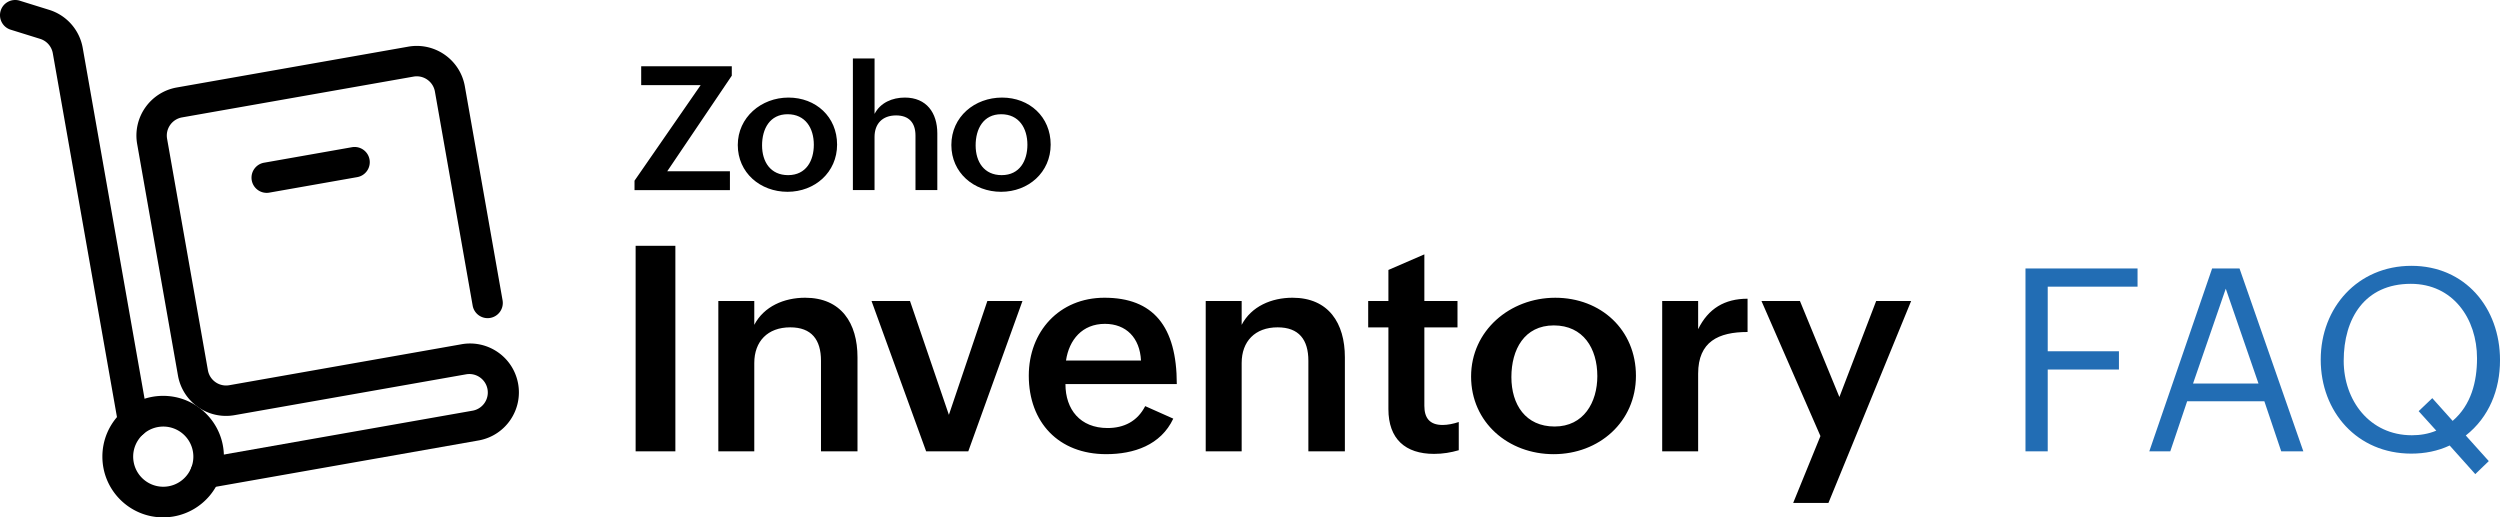
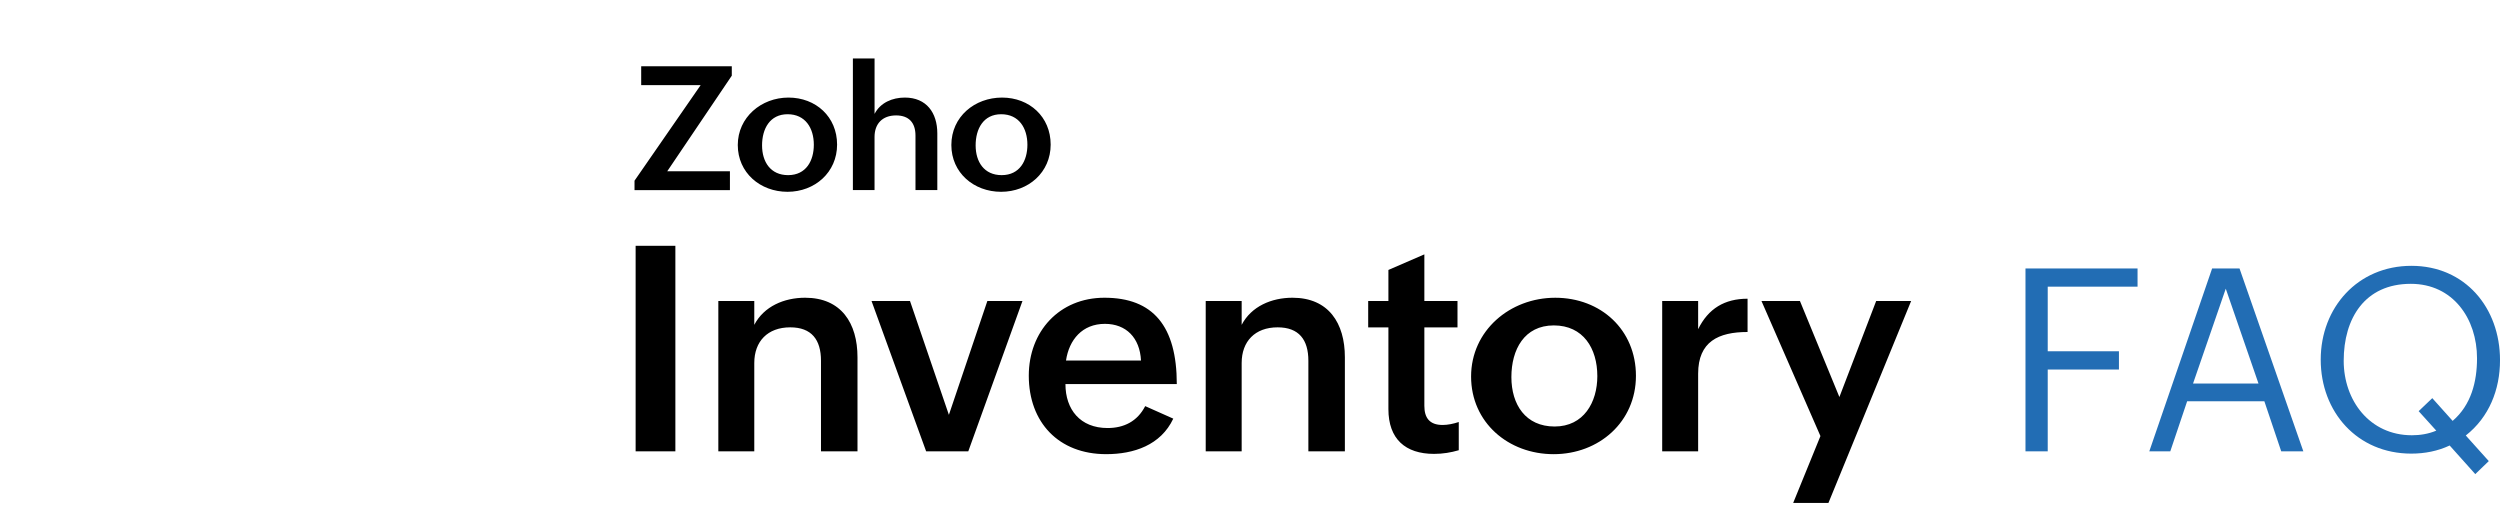
<svg xmlns="http://www.w3.org/2000/svg" id="uuid-d8b17cc8-0896-4d26-817a-5804140c1495" data-name="Layer 2" viewBox="0 0 1397.16 289.14">
  <defs>
    <style>.uuid-7d867409-6906-492a-93f4-57660e7ffa44{fill:#226db4}</style>
  </defs>
  <g id="uuid-1a07f019-e9d3-4286-8c08-9774067def30" data-name="Layer 1">
    <g style="isolation:isolate" fill="none">
      <path class="uuid-7d867409-6906-492a-93f4-57660e7ffa44" d="M1131.97 150.03h62.63v10.19h-50.2v36.1h39.8v10.2h-39.8v45.73h-12.43V150.03zM1236.29 150.03h15.29l35.68 102.22h-12.36l-9.43-28h-43.15l-9.43 28h-11.73l35.12-102.22zm25.9 64.31l-18.29-53-18.29 53h36.59zM1390.88 257.7l-7.54 7.26-14.31-15.99c-6.7 3.14-13.96 4.54-21.44 4.54-30.23 0-50.62-23.32-50.62-52.51s20.74-52.44 50.69-52.44 49.51 23.39 49.51 52.72c0 16.55-6.14 31.91-19.13 42.1l12.85 14.31zm-31.56-35.19l11.38 12.71c10.33-8.87 13.62-21.86 13.62-34.98 0-22.13-13.41-41.62-37.01-41.62-25.7 0-37.5 19.27-37.5 43.01 0 22.13 14.45 41.62 38.12 41.62 4.47 0 9.15-.7 13.62-2.58l-9.85-10.89 7.61-7.26z" />
    </g>
    <path d="M355.23 137.36h22.21v114.89h-22.21V137.36zM401.45 168.2h20.09v13.34c5.42-10.36 16.71-15.15 28.41-15.15 20.17 0 29.27 14.2 29.27 33.27v52.58h-20.4v-50.62c0-11.77-5.26-18.68-17.19-18.68-12.63 0-20.09 7.85-20.09 19.93v49.36h-20.09V168.2zM487.06 168.2h21.5l21.74 63.64 21.5-63.64h19.62l-30.29 84.05h-23.54l-30.53-84.05zM655.7 233.96c-6.98 14.83-22.05 19.85-37.51 19.85-26.53 0-43.24-17.74-43.24-43.87 0-24.64 17.03-43.55 42.3-43.55 27.15 0 40.42 15.85 40.42 48.26h-62.23c0 14.2 8.24 24.56 23.54 24.56 9.1 0 16.64-3.69 21.03-12.24l15.69 6.99zm-18.04-32.49c-.63-12.71-8.32-20.48-20.17-20.48-12.63 0-20.01 8.87-21.74 20.48h41.91zM673.83 168.2h20.09v13.34c5.42-10.36 16.71-15.15 28.41-15.15 20.17 0 29.27 14.2 29.27 33.27v52.58h-20.4v-50.62c0-11.77-5.26-18.68-17.19-18.68-12.63 0-20.09 7.85-20.09 19.93v49.36h-20.09V168.2zM815.24 251.62c-4.32 1.26-8.79 2.04-13.81 2.04-16.01 0-25.5-8.32-25.5-25.03v-45.67h-11.3v-14.75h11.3v-17.34l20.09-8.71v26.05h18.52v14.75h-18.52v43.87c0 6.59 2.83 10.67 10.2 10.67 2.83 0 5.96-.63 9.03-1.65v15.77h-.01zM869.15 166.4c25.5 0 45.12 17.89 45.12 43.63s-20.64 43.79-45.99 43.79-46.14-17.74-46.14-43.4 21.74-44.02 47.01-44.02zm23.54 43.79c0-15.46-7.85-28.33-24.33-28.33s-23.7 13.5-23.7 28.88 7.93 27.62 24.17 27.62 23.86-13.5 23.86-28.17zM928.94 168.2h20.09v15.77c5.65-11.54 14.83-17.03 27.62-17.03v18.6c-16.24 0-27.62 5.34-27.62 23.31v43.4h-20.09V168.2zM1017.38 243.7l-32.96-75.49h21.5l22.05 53.68 20.56-53.68h19.54l-46.22 112.85h-19.7l15.23-37.36z" />
    <g>
      <path d="M354.6 101l36.97-53.42h-33.23V37.04h50.63v5.25L372.9 95.71h35.03v10.54h-53.32V101zM440.64 54.53c15.36 0 27.18 10.78 27.18 26.28s-12.43 26.38-27.7 26.38-27.8-10.68-27.8-26.14 13.1-26.52 28.32-26.52zm14.18 26.37c0-9.31-4.73-17.06-14.65-17.06s-14.28 8.13-14.28 17.4 4.77 16.64 14.56 16.64c10.12-.01 14.37-8.14 14.37-16.98zM476.66 32.69h12.1v30.96c3.26-6.29 9.93-9.12 16.92-9.12 12.1 0 18.15 8.51 18.15 20.04v31.67h-12.2V75.75c0-7.28-3.78-11.25-10.83-11.25-7.75 0-12.05 4.77-12.05 12.01v29.73h-12.1V32.69h.01zM560 54.53c15.36 0 27.18 10.78 27.18 26.28s-12.43 26.38-27.7 26.38-27.8-10.68-27.8-26.14c.01-15.89 13.1-26.52 28.32-26.52zm14.18 26.37c0-9.31-4.73-17.06-14.65-17.06s-14.28 8.13-14.28 17.4 4.77 16.64 14.56 16.64c10.12-.01 14.37-8.14 14.37-16.98z" />
    </g>
    <g>
-       <path d="M74.52 244.68c-4.12 0-7.64-2.96-8.35-7.02L29.51 29.77a10.28 10.28 0 00-7.1-8.06L6.04 16.62C1.55 15.27-.99 10.53.36 6.04S6.45-.99 10.94.36c.05 0 .1.03.15.05L27.46 5.5a27.216 27.216 0 0118.78 21.33l36.65 207.88c.82 4.62-2.27 9.02-6.88 9.84-.5.08-1 .13-1.49.13zM114.88 272.94c-4.69 0-8.49-3.8-8.49-8.49 0-4.12 2.96-7.65 7.02-8.36l150.61-26.56c5.62-.95 9.4-6.28 8.45-11.9-.95-5.62-6.28-9.4-11.9-8.45-.04 0-.09 0-.13.02l-129.35 22.81c-14.85 2.62-29.01-7.3-31.63-22.14L76.66 80.52c-2.62-14.85 7.3-29.01 22.14-31.63l129.35-22.81c14.85-2.62 29.01 7.3 31.63 22.14l21.11 119.73a8.488 8.488 0 01-7.02 9.74c-4.54.74-8.84-2.28-9.7-6.8L243.06 51.18c-.99-5.61-6.34-9.36-11.95-8.37l-129.36 22.8c-5.61.99-9.36 6.34-8.37 11.95l22.81 129.35c.99 5.61 6.34 9.36 11.95 8.37l129.35-22.81c14.8-2.87 29.13 6.8 32 21.61 2.87 14.8-6.8 29.13-21.61 32-.3.06-.61.11-.91.16L116.36 272.8c-.49.1-.99.14-1.49.14z" />
-       <path d="M149.05 107.78c-4.69 0-8.49-3.8-8.49-8.49 0-4.12 2.96-7.65 7.02-8.36l49.11-8.66c4.62-.81 9.02 2.27 9.83 6.89s-2.27 9.02-6.89 9.83l-49.11 8.66c-.48.09-.97.13-1.47.13zM91.17 289.14c-18.75 0-33.95-15.21-33.95-33.96s15.21-33.95 33.96-33.95 33.95 15.21 33.95 33.96c0 16.46-11.81 30.55-28.02 33.43-1.96.35-3.95.52-5.94.52zm.1-50.75c-1 0-1.99.09-2.97.26-9.14 1.63-15.24 10.36-13.61 19.5s10.36 15.24 19.5 13.61 15.24-10.36 13.61-19.5a16.806 16.806 0 00-16.53-13.87z" />
-     </g>
+       </g>
  </g>
</svg>